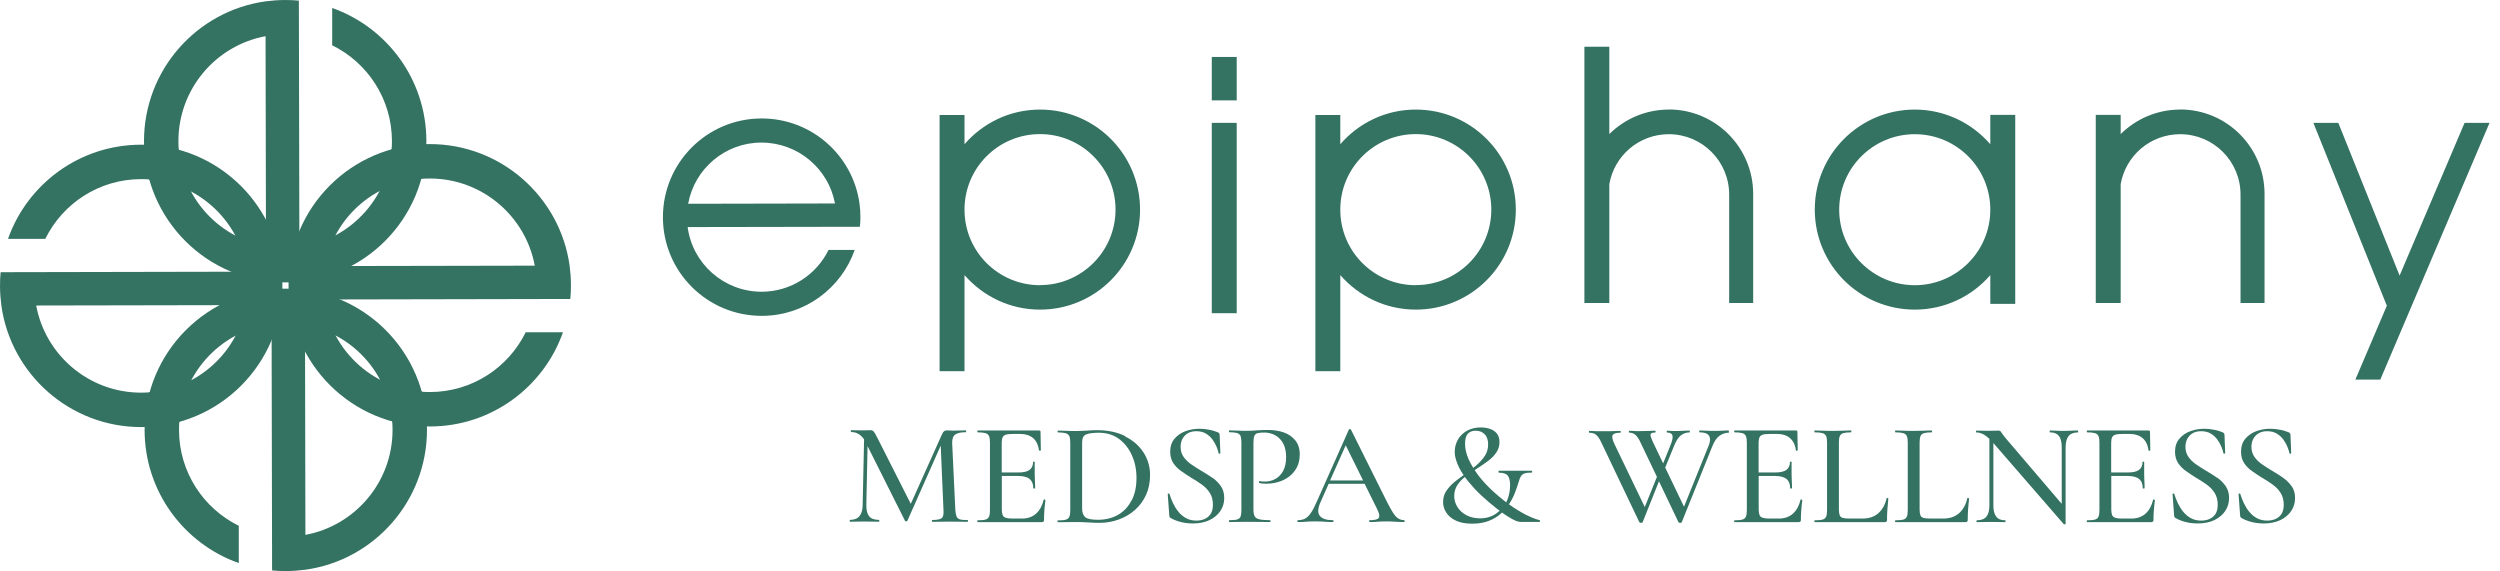
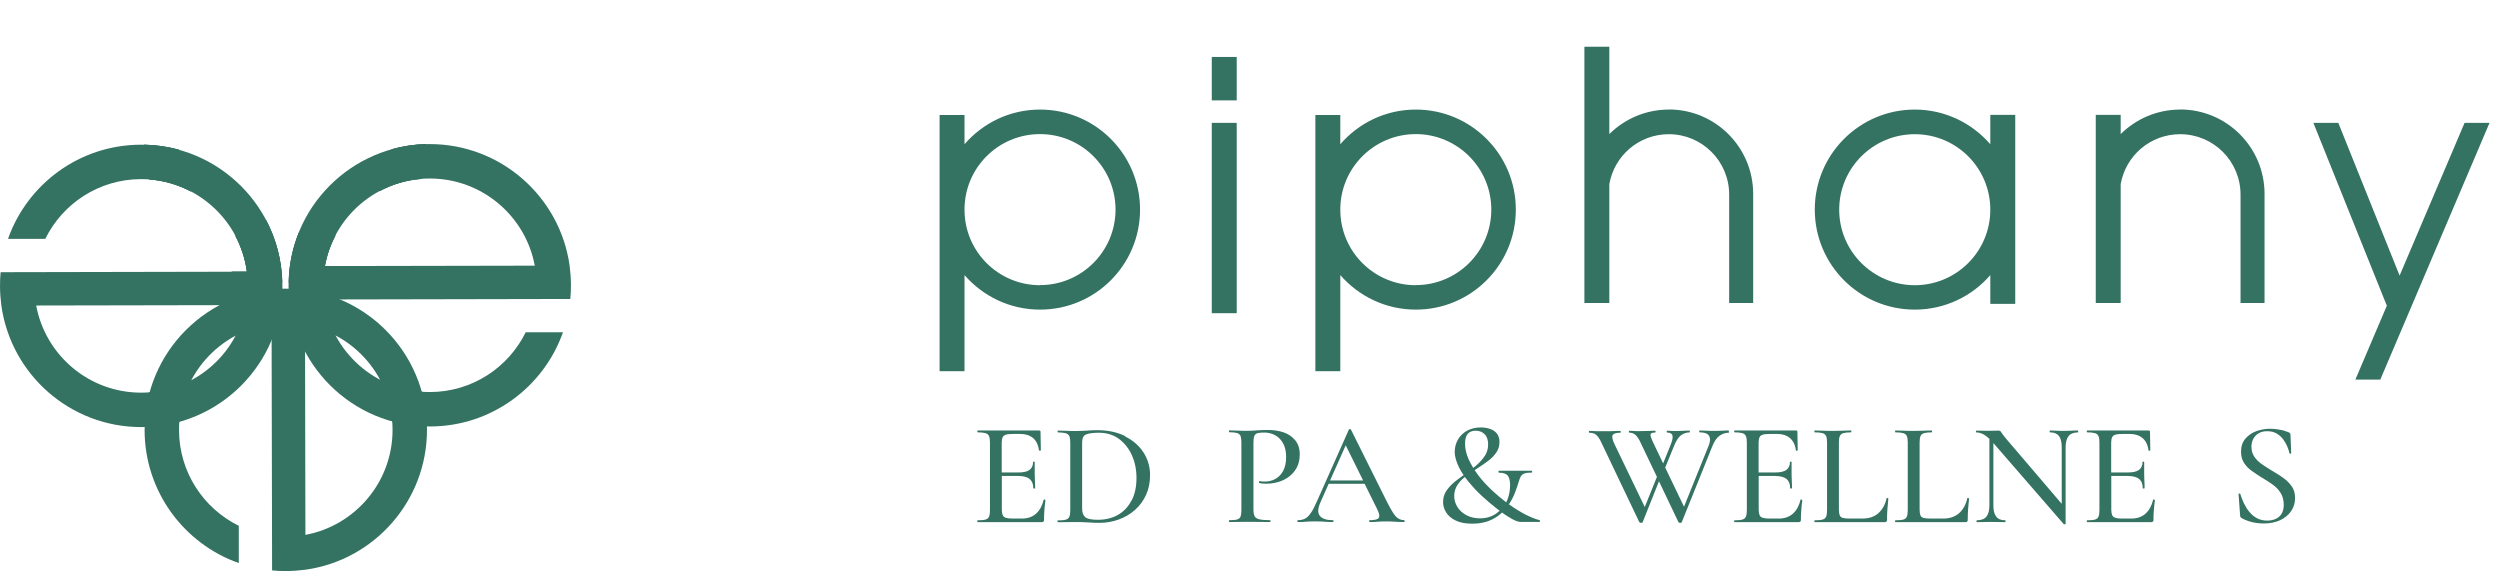
<svg xmlns="http://www.w3.org/2000/svg" width="197" height="45" viewBox="0 0 197 45" fill="none">
  <g clip-path="url(#clip0_523_1326)">
    <path d="M18.817 44.379V41.432C16.031 40.063 14.115 37.205 14.107 33.896C14.099 29.629 17.271 26.087 21.401 25.539L21.441 44.95C21.803 44.982 22.174 45.007 22.544 44.998C23.059 44.998 23.567 44.958 24.066 44.894C29.492 44.137 33.654 39.475 33.647 33.848C33.63 27.705 28.639 22.73 22.496 22.746C16.353 22.762 11.377 27.753 11.394 33.896C11.402 38.735 14.501 42.849 18.817 44.37V44.379ZM30.933 33.864C30.941 37.986 27.979 41.424 24.066 42.148L24.034 25.604C27.954 26.312 30.925 29.734 30.933 33.864Z" fill="#347262" />
    <path d="M0.621 18.825H3.568C4.937 16.039 7.795 14.123 11.104 14.115C15.371 14.107 18.913 17.279 19.461 21.409L0.05 21.449C0.018 21.812 -0.006 22.182 0.002 22.552C0.002 23.068 0.042 23.575 0.106 24.074C0.863 29.5 5.525 33.663 11.152 33.655C17.295 33.639 22.27 28.647 22.254 22.504C22.238 16.361 17.247 11.386 11.104 11.402C6.265 11.41 2.151 14.509 0.63 18.825H0.621ZM11.136 30.941C7.014 30.95 3.576 27.987 2.852 24.074L19.396 24.042C18.688 27.963 15.266 30.933 11.136 30.941Z" fill="#347262" />
-     <path d="M26.176 0.621V3.568C28.961 4.937 30.877 7.795 30.885 11.104C30.893 15.371 27.721 18.913 23.591 19.461L23.551 0.05C23.189 0.018 22.818 -0.006 22.448 0.002C21.933 0.002 21.425 0.042 20.926 0.106C15.5 0.863 11.338 5.525 11.346 11.152C11.362 17.295 16.353 22.27 22.496 22.254C28.639 22.238 33.615 17.247 33.599 11.104C33.59 6.265 30.491 2.151 26.176 0.63V0.621ZM14.059 11.136C14.051 7.014 17.014 3.576 20.926 2.852L20.959 19.396C17.038 18.688 14.067 15.266 14.059 11.136Z" fill="#347262" />
    <path d="M44.37 26.183H41.424C40.055 28.969 37.197 30.885 33.888 30.893C29.621 30.901 26.078 27.729 25.531 23.599L44.942 23.559C44.974 23.196 44.998 22.826 44.99 22.456C44.99 21.94 44.95 21.433 44.886 20.934C44.129 15.508 39.467 11.345 33.84 11.353C27.697 11.37 22.721 16.361 22.737 22.504C22.753 28.647 27.745 33.622 33.888 33.606C38.727 33.598 42.841 30.499 44.362 26.183H44.37ZM33.856 14.067C37.978 14.059 41.416 17.021 42.14 20.934L25.595 20.966C26.304 17.045 29.726 14.075 33.856 14.067Z" fill="#347262" />
    <path d="M33.228 30.861C32.045 30.772 30.926 30.434 29.928 29.903C30.467 30.901 30.805 32.012 30.894 33.204C31.771 33.445 32.689 33.582 33.639 33.598C33.615 32.656 33.478 31.73 33.228 30.861ZM25.54 23.591H26.764C25.524 23.076 24.171 22.778 22.754 22.754C22.794 24.525 23.253 26.191 24.034 27.657V25.596C24.896 25.749 25.717 26.038 26.466 26.441C25.999 25.572 25.677 24.605 25.54 23.583V23.591ZM11.797 30.901C11.555 31.779 11.418 32.697 11.402 33.647C12.344 33.623 13.27 33.486 14.14 33.236C14.228 32.053 14.566 30.933 15.098 29.935C14.099 30.474 12.988 30.813 11.797 30.901ZM17.336 24.034H19.397C19.244 24.895 18.954 25.716 18.552 26.465C19.421 25.998 20.387 25.676 21.41 25.539V26.755C21.925 25.515 22.215 24.163 22.247 22.746C20.476 22.786 18.809 23.245 17.344 24.026L17.336 24.034Z" fill="#347262" />
    <path d="M22.239 22.246C22.198 20.475 21.739 18.809 20.959 17.335V19.396C20.097 19.243 19.276 18.953 18.527 18.551C18.994 19.421 19.316 20.387 19.453 21.409H18.237C19.477 21.924 20.83 22.214 22.247 22.246H22.239ZM11.346 11.402C11.37 12.344 11.515 13.27 11.756 14.139C12.94 14.228 14.059 14.566 15.057 15.097C14.518 14.099 14.18 12.988 14.091 11.796C13.213 11.555 12.296 11.418 11.346 11.402ZM11.789 30.901C11.547 31.779 11.41 32.697 11.394 33.647C12.336 33.622 13.262 33.486 14.131 33.236C14.22 32.053 14.558 30.933 15.089 29.935C14.091 30.474 12.98 30.813 11.789 30.901ZM17.328 24.034H19.389C19.236 24.895 18.946 25.716 18.543 26.465C19.413 25.998 20.379 25.676 21.401 25.539V26.755C21.917 25.515 22.206 24.163 22.239 22.746C20.468 22.786 18.801 23.245 17.336 24.026L17.328 24.034Z" fill="#347262" />
    <path d="M25.604 20.974C25.757 20.113 26.047 19.292 26.449 18.535C25.58 19.002 24.614 19.324 23.591 19.461V18.237C23.076 19.477 22.778 20.829 22.754 22.246C24.525 22.206 26.192 21.747 27.665 20.966H25.604V20.974ZM30.861 11.764C30.773 12.947 30.435 14.067 29.903 15.065C30.893 14.534 32.013 14.187 33.196 14.099C33.438 13.221 33.574 12.303 33.59 11.354C32.649 11.378 31.731 11.514 30.853 11.764H30.861ZM22.239 22.246C22.198 20.475 21.739 18.809 20.959 17.335V19.396C20.097 19.243 19.276 18.954 18.527 18.551C18.994 19.421 19.316 20.387 19.453 21.409H18.237C19.477 21.924 20.83 22.214 22.247 22.246H22.239ZM11.346 11.402C11.37 12.344 11.515 13.27 11.756 14.139C12.94 14.228 14.059 14.566 15.057 15.097C14.518 14.099 14.18 12.988 14.091 11.796C13.213 11.555 12.296 11.418 11.346 11.402Z" fill="#347262" />
    <path d="M25.604 20.974C25.757 20.113 26.047 19.292 26.449 18.535C25.58 19.002 24.614 19.324 23.591 19.461V18.237C23.076 19.477 22.778 20.829 22.754 22.246C24.525 22.206 26.192 21.747 27.665 20.966H25.604V20.974ZM30.861 11.764C30.773 12.947 30.434 14.067 29.903 15.065C30.893 14.534 32.013 14.187 33.196 14.099C33.438 13.221 33.574 12.303 33.59 11.354C32.648 11.378 31.731 11.514 30.853 11.764H30.861ZM33.236 30.861C32.053 30.772 30.934 30.434 29.935 29.903C30.475 30.901 30.813 32.012 30.901 33.204C31.779 33.445 32.697 33.582 33.647 33.598C33.623 32.656 33.486 31.73 33.236 30.861ZM25.548 23.591H26.771C25.532 23.076 24.179 22.778 22.762 22.754C22.802 24.525 23.261 26.191 24.042 27.657V25.596C24.904 25.749 25.725 26.038 26.474 26.441C26.006 25.572 25.684 24.605 25.548 23.583V23.591Z" fill="#347262" />
-     <path d="M76.262 40.983C75.988 40.983 75.779 40.967 75.65 40.927C75.513 40.887 75.425 40.814 75.376 40.693C75.328 40.573 75.296 40.412 75.28 40.186L75.03 34.889C75.03 34.575 75.103 34.357 75.28 34.236C75.457 34.116 75.731 34.059 76.109 34.059C76.125 34.059 76.133 34.035 76.133 33.987C76.133 33.939 76.133 33.914 76.109 33.914C75.948 33.914 75.795 33.914 75.65 33.922C75.497 33.922 75.312 33.931 75.095 33.931C74.982 33.931 74.885 33.931 74.805 33.922C74.724 33.922 74.652 33.914 74.595 33.914C74.515 33.914 74.451 33.939 74.386 33.987C74.33 34.035 74.281 34.108 74.241 34.196L71.77 39.703L69.137 34.502C69.008 34.253 68.919 34.084 68.855 34.011C68.791 33.939 68.702 33.898 68.597 33.898C68.533 33.898 68.445 33.898 68.316 33.906C68.195 33.906 68.058 33.914 67.905 33.914C67.792 33.914 67.664 33.914 67.511 33.906C67.358 33.906 67.205 33.898 67.068 33.898C67.052 33.898 67.044 33.922 67.044 33.971C67.044 34.019 67.044 34.043 67.068 34.043C67.486 34.043 67.825 34.236 68.09 34.623L67.978 39.792C67.978 40.194 67.881 40.484 67.72 40.677C67.559 40.87 67.309 40.967 66.979 40.967C66.963 40.967 66.955 40.991 66.955 41.04C66.955 41.088 66.955 41.112 66.979 41.112C67.148 41.112 67.325 41.112 67.511 41.104C67.704 41.104 67.905 41.096 68.114 41.096C68.34 41.096 68.549 41.096 68.726 41.104C68.912 41.104 69.089 41.112 69.258 41.112C69.282 41.112 69.29 41.088 69.29 41.04C69.29 40.991 69.282 40.967 69.258 40.967C68.895 40.967 68.638 40.87 68.485 40.677C68.332 40.484 68.259 40.186 68.267 39.792L68.364 35.154L71.311 41.032C71.311 41.032 71.359 41.08 71.415 41.08C71.472 41.08 71.496 41.064 71.504 41.032L74.129 35.114L74.346 40.178C74.37 40.508 74.33 40.726 74.217 40.822C74.104 40.919 73.855 40.975 73.468 40.975C73.444 40.975 73.436 40.999 73.436 41.048C73.436 41.096 73.444 41.12 73.468 41.12C73.653 41.12 73.855 41.12 74.08 41.112C74.306 41.112 74.555 41.104 74.813 41.104C75.087 41.104 75.352 41.104 75.594 41.112C75.835 41.112 76.061 41.12 76.254 41.12C76.27 41.12 76.278 41.096 76.278 41.048C76.278 40.999 76.278 40.975 76.254 40.975L76.262 40.983Z" fill="#347262" />
    <path d="M82.316 39.349C82.268 39.349 82.244 39.349 82.244 39.373C82.131 39.848 81.93 40.218 81.64 40.476C81.35 40.734 80.98 40.862 80.529 40.862H79.748C79.539 40.862 79.37 40.838 79.249 40.798C79.128 40.758 79.048 40.685 79.007 40.581C78.967 40.476 78.943 40.331 78.943 40.146V37.505H80.207C80.634 37.505 80.94 37.586 81.133 37.739C81.326 37.9 81.423 38.141 81.423 38.471C81.423 38.487 81.447 38.495 81.495 38.495C81.543 38.495 81.568 38.495 81.568 38.471C81.568 38.27 81.568 38.085 81.552 37.908C81.543 37.731 81.535 37.553 81.535 37.376C81.535 37.231 81.535 37.095 81.535 36.958C81.535 36.829 81.535 36.644 81.535 36.402C81.535 36.386 81.511 36.378 81.471 36.378C81.431 36.378 81.407 36.378 81.407 36.402C81.407 36.684 81.31 36.893 81.125 37.03C80.932 37.167 80.642 37.231 80.239 37.231H78.935V34.897C78.935 34.712 78.959 34.567 79.007 34.462C79.056 34.357 79.144 34.285 79.265 34.253C79.394 34.212 79.571 34.196 79.812 34.196H80.416C80.827 34.196 81.157 34.309 81.415 34.526C81.664 34.744 81.817 35.066 81.874 35.484C81.874 35.509 81.906 35.517 81.954 35.517C81.994 35.517 82.018 35.501 82.018 35.476L81.994 34.027C81.994 33.955 81.954 33.922 81.874 33.922H77.043C77.043 33.922 77.011 33.947 77.011 33.995C77.011 34.043 77.019 34.068 77.043 34.068C77.309 34.068 77.518 34.092 77.655 34.132C77.792 34.172 77.888 34.253 77.937 34.365C77.985 34.478 78.009 34.647 78.009 34.864V40.202C78.009 40.428 77.985 40.597 77.937 40.709C77.888 40.822 77.8 40.903 77.655 40.943C77.518 40.983 77.317 40.999 77.043 40.999C77.019 40.999 77.011 41.023 77.011 41.072C77.011 41.12 77.019 41.144 77.043 41.144H82.091C82.212 41.144 82.268 41.088 82.268 40.975C82.268 40.726 82.276 40.46 82.3 40.17C82.324 39.88 82.349 39.631 82.381 39.421C82.381 39.397 82.357 39.381 82.308 39.373L82.316 39.349Z" fill="#347262" />
    <path d="M88.645 34.357C88.025 34.051 87.3 33.898 86.463 33.898C86.246 33.898 85.972 33.906 85.666 33.931C85.352 33.947 85.062 33.963 84.796 33.963C84.531 33.963 84.273 33.963 84.031 33.947C83.79 33.939 83.573 33.931 83.371 33.931C83.347 33.931 83.339 33.955 83.339 34.003C83.339 34.051 83.347 34.075 83.371 34.075C83.637 34.075 83.846 34.1 83.983 34.14C84.12 34.18 84.217 34.261 84.265 34.373C84.313 34.486 84.337 34.655 84.337 34.873V40.21C84.337 40.436 84.313 40.605 84.265 40.718C84.217 40.83 84.12 40.911 83.983 40.951C83.838 40.991 83.629 41.007 83.355 41.007C83.339 41.007 83.331 41.032 83.331 41.08C83.331 41.128 83.331 41.152 83.355 41.152C83.556 41.152 83.774 41.152 84.023 41.144C84.273 41.144 84.531 41.136 84.796 41.136C85.086 41.136 85.408 41.144 85.754 41.168C86.101 41.193 86.39 41.201 86.632 41.201C87.171 41.201 87.679 41.112 88.162 40.935C88.645 40.758 89.071 40.508 89.442 40.178C89.812 39.848 90.102 39.453 90.311 38.995C90.521 38.528 90.625 38.012 90.625 37.433C90.625 36.773 90.448 36.177 90.102 35.645C89.756 35.114 89.273 34.695 88.653 34.389L88.645 34.357ZM89.152 39.453C88.894 39.953 88.532 40.323 88.081 40.581C87.63 40.83 87.107 40.959 86.511 40.959C85.996 40.959 85.666 40.887 85.505 40.742C85.344 40.597 85.271 40.371 85.271 40.065V34.881C85.271 34.542 85.368 34.325 85.577 34.236C85.779 34.148 86.117 34.1 86.592 34.1C87.204 34.1 87.719 34.261 88.162 34.575C88.596 34.897 88.943 35.323 89.184 35.855C89.426 36.386 89.555 36.99 89.555 37.658C89.555 38.367 89.426 38.962 89.16 39.462L89.152 39.453Z" fill="#347262" />
-     <path d="M95.528 37.65C95.255 37.457 94.973 37.28 94.683 37.111C94.401 36.942 94.127 36.773 93.878 36.596C93.628 36.426 93.419 36.225 93.266 36C93.105 35.774 93.033 35.509 93.033 35.203C93.033 34.969 93.081 34.768 93.177 34.583C93.274 34.406 93.411 34.253 93.588 34.148C93.773 34.035 93.999 33.979 94.272 33.979C94.57 33.979 94.828 34.043 95.037 34.172C95.247 34.301 95.416 34.454 95.552 34.647C95.689 34.832 95.794 35.026 95.875 35.227C95.955 35.42 96.003 35.589 96.028 35.718C96.044 35.75 96.068 35.758 96.108 35.75C96.148 35.75 96.164 35.726 96.164 35.702L96.108 34.261C96.108 34.261 96.1 34.188 96.076 34.148C96.052 34.108 96.003 34.084 95.931 34.051C95.722 33.971 95.496 33.898 95.247 33.858C94.997 33.81 94.747 33.786 94.498 33.786C94.127 33.786 93.765 33.85 93.411 33.979C93.057 34.108 92.775 34.309 92.549 34.575C92.324 34.84 92.211 35.187 92.211 35.597C92.211 35.943 92.292 36.233 92.445 36.475C92.606 36.716 92.807 36.934 93.065 37.111C93.322 37.296 93.588 37.473 93.862 37.642C94.152 37.811 94.433 37.988 94.691 38.173C94.949 38.359 95.166 38.576 95.327 38.834C95.496 39.083 95.577 39.397 95.577 39.768C95.577 40.09 95.512 40.339 95.383 40.524C95.255 40.702 95.094 40.83 94.892 40.911C94.691 40.991 94.482 41.023 94.272 41.023C93.966 41.023 93.693 40.959 93.459 40.83C93.226 40.702 93.025 40.532 92.864 40.331C92.694 40.13 92.558 39.904 92.437 39.655C92.316 39.405 92.228 39.164 92.155 38.93C92.155 38.898 92.123 38.89 92.075 38.89C92.034 38.89 92.01 38.914 92.018 38.954L92.139 40.605C92.139 40.669 92.147 40.709 92.171 40.742C92.187 40.774 92.219 40.798 92.252 40.822C92.413 40.911 92.582 40.991 92.775 41.056C92.968 41.12 93.161 41.168 93.371 41.201C93.58 41.233 93.789 41.249 93.991 41.249C94.506 41.249 94.941 41.16 95.311 40.983C95.681 40.806 95.963 40.565 96.164 40.267C96.366 39.969 96.47 39.631 96.47 39.252C96.47 38.874 96.382 38.568 96.205 38.31C96.028 38.053 95.802 37.827 95.528 37.634V37.65Z" fill="#347262" />
    <path d="M102.049 34.687C101.831 34.414 101.534 34.204 101.163 34.075C100.793 33.947 100.382 33.882 99.923 33.882C99.626 33.882 99.328 33.89 99.03 33.914C98.732 33.939 98.482 33.947 98.281 33.947C98.023 33.947 97.766 33.947 97.524 33.931C97.283 33.923 97.057 33.914 96.864 33.914C96.848 33.914 96.84 33.939 96.84 33.987C96.84 34.035 96.84 34.059 96.864 34.059C97.138 34.059 97.347 34.084 97.484 34.124C97.621 34.164 97.709 34.245 97.758 34.357C97.798 34.47 97.822 34.639 97.822 34.856V40.194C97.822 40.42 97.798 40.589 97.758 40.702C97.717 40.814 97.621 40.895 97.484 40.935C97.347 40.975 97.138 40.991 96.864 40.991C96.848 40.991 96.84 41.016 96.84 41.064C96.84 41.112 96.84 41.136 96.864 41.136C97.065 41.136 97.283 41.136 97.532 41.128C97.782 41.128 98.039 41.12 98.297 41.12C98.643 41.12 98.965 41.12 99.263 41.128C99.561 41.128 99.835 41.136 100.084 41.136C100.109 41.136 100.117 41.112 100.117 41.064C100.117 41.016 100.109 40.991 100.084 40.991C99.706 40.991 99.424 40.967 99.231 40.919C99.038 40.871 98.917 40.79 98.861 40.669C98.804 40.548 98.772 40.38 98.772 40.146V34.881C98.772 34.639 98.796 34.462 98.844 34.349C98.893 34.237 98.973 34.164 99.102 34.132C99.223 34.1 99.4 34.084 99.617 34.084C99.956 34.084 100.253 34.164 100.519 34.317C100.777 34.47 100.986 34.687 101.131 34.977C101.276 35.259 101.348 35.613 101.348 36.024C101.348 36.434 101.268 36.813 101.115 37.103C100.954 37.392 100.753 37.602 100.503 37.739C100.253 37.876 99.972 37.948 99.674 37.948C99.617 37.948 99.553 37.948 99.481 37.94C99.408 37.94 99.336 37.924 99.263 37.908C99.239 37.908 99.223 37.924 99.207 37.972C99.199 38.02 99.207 38.053 99.239 38.061C99.328 38.085 99.416 38.101 99.521 38.109C99.617 38.109 99.714 38.117 99.811 38.117C100.109 38.117 100.414 38.069 100.728 37.98C101.042 37.892 101.324 37.747 101.582 37.554C101.839 37.36 102.041 37.119 102.194 36.829C102.347 36.539 102.419 36.193 102.419 35.79C102.419 35.348 102.298 34.985 102.073 34.703L102.049 34.687Z" fill="#347262" />
    <path d="M110.624 40.983C110.471 40.983 110.334 40.943 110.197 40.862C110.06 40.782 109.923 40.637 109.786 40.428C109.65 40.218 109.48 39.92 109.295 39.55L106.453 33.85C106.453 33.85 106.421 33.81 106.373 33.81C106.325 33.81 106.3 33.826 106.292 33.85L103.772 39.51C103.595 39.913 103.442 40.218 103.289 40.428C103.144 40.645 102.991 40.79 102.83 40.87C102.669 40.951 102.484 40.991 102.275 40.991C102.243 40.991 102.227 41.015 102.227 41.064C102.227 41.112 102.243 41.136 102.275 41.136C102.524 41.136 102.742 41.136 102.919 41.112C103.096 41.088 103.33 41.088 103.627 41.088C103.925 41.088 104.175 41.088 104.376 41.112C104.577 41.128 104.787 41.136 105.028 41.136C105.069 41.136 105.085 41.112 105.085 41.064C105.085 41.015 105.069 40.991 105.028 40.991C104.529 40.991 104.191 40.879 104.006 40.653C103.821 40.428 103.837 40.081 104.038 39.615L104.698 38.125H107.532L108.514 40.106C108.691 40.46 108.732 40.693 108.643 40.814C108.555 40.935 108.321 40.991 107.935 40.991C107.902 40.991 107.886 41.015 107.886 41.064C107.886 41.112 107.902 41.136 107.935 41.136C108.16 41.136 108.369 41.136 108.555 41.112C108.74 41.096 108.957 41.088 109.215 41.088C109.44 41.088 109.682 41.088 109.923 41.112C110.165 41.128 110.398 41.136 110.632 41.136C110.672 41.136 110.688 41.112 110.688 41.064C110.688 41.015 110.672 40.991 110.632 40.991L110.624 40.983ZM104.811 37.859L106.043 35.09L107.411 37.859H104.811Z" fill="#347262" />
-     <path d="M121.307 40.983C121.033 40.919 120.679 40.782 120.244 40.565C119.834 40.355 119.383 40.082 118.9 39.735C118.916 39.711 118.932 39.695 118.948 39.671C119.133 39.381 119.278 39.091 119.391 38.793C119.503 38.495 119.6 38.222 119.673 37.972C119.721 37.803 119.769 37.666 119.834 37.553C119.898 37.441 119.987 37.36 120.115 37.312C120.244 37.264 120.437 37.24 120.703 37.24C120.727 37.24 120.735 37.215 120.735 37.167C120.735 37.119 120.727 37.095 120.703 37.095H118.119C118.119 37.095 118.07 37.127 118.078 37.175C118.078 37.224 118.095 37.248 118.119 37.248C118.473 37.248 118.706 37.336 118.827 37.497C118.94 37.666 118.996 37.908 118.996 38.214C118.996 38.576 118.94 38.914 118.835 39.236C118.795 39.357 118.747 39.47 118.69 39.582C118.304 39.285 117.925 38.971 117.563 38.632C117.161 38.254 116.798 37.859 116.484 37.449C116.38 37.312 116.291 37.183 116.203 37.046C116.259 37.006 116.323 36.966 116.38 36.926C116.678 36.74 116.967 36.539 117.241 36.338C117.515 36.137 117.732 35.911 117.901 35.67C118.07 35.428 118.159 35.146 118.159 34.824C118.159 34.55 118.087 34.325 117.95 34.156C117.813 33.987 117.628 33.866 117.402 33.794C117.177 33.721 116.943 33.681 116.694 33.681C116.275 33.681 115.913 33.77 115.607 33.939C115.301 34.108 115.059 34.341 114.89 34.631C114.721 34.921 114.633 35.243 114.633 35.605C114.633 35.815 114.665 36.016 114.729 36.225C114.794 36.426 114.874 36.636 114.979 36.853C115.084 37.046 115.196 37.24 115.333 37.441C115.092 37.61 114.85 37.787 114.633 37.964C114.367 38.181 114.142 38.423 113.972 38.681C113.795 38.938 113.715 39.236 113.715 39.574C113.715 39.848 113.795 40.122 113.956 40.379C114.117 40.637 114.367 40.854 114.705 41.016C115.043 41.184 115.478 41.265 116.009 41.265C116.509 41.265 116.943 41.193 117.314 41.048C117.684 40.903 118.006 40.709 118.272 40.468C118.304 40.444 118.328 40.412 118.36 40.388C118.537 40.516 118.69 40.621 118.835 40.709C119.085 40.87 119.294 40.975 119.447 41.04C119.608 41.104 119.729 41.128 119.826 41.128H121.315C121.315 41.128 121.355 41.104 121.355 41.064C121.355 41.023 121.347 40.999 121.315 40.991L121.307 40.983ZM115.655 34.188C115.8 34.027 116.009 33.939 116.283 33.939C116.573 33.939 116.814 34.035 116.992 34.22C117.177 34.406 117.265 34.679 117.265 35.017C117.265 35.356 117.177 35.654 117.008 35.919C116.831 36.185 116.613 36.426 116.348 36.66C116.267 36.732 116.178 36.797 116.09 36.869C115.953 36.644 115.832 36.418 115.728 36.193C115.542 35.774 115.446 35.364 115.446 34.953C115.446 34.607 115.518 34.349 115.655 34.188ZM117.612 40.637C117.322 40.774 117 40.846 116.645 40.846C116.235 40.846 115.873 40.766 115.567 40.605C115.261 40.444 115.019 40.227 114.85 39.961C114.681 39.695 114.592 39.397 114.592 39.083C114.592 38.769 114.681 38.463 114.85 38.206C115.003 37.98 115.196 37.771 115.43 37.586C115.518 37.706 115.615 37.835 115.72 37.964C116.034 38.343 116.372 38.713 116.75 39.059C117.128 39.405 117.499 39.727 117.869 40.017C117.974 40.106 118.078 40.178 118.175 40.251C118.006 40.404 117.821 40.532 117.612 40.637Z" fill="#347262" />
+     <path d="M121.307 40.983C121.033 40.919 120.679 40.782 120.244 40.565C119.834 40.355 119.383 40.082 118.9 39.735C118.916 39.711 118.932 39.695 118.948 39.671C119.133 39.381 119.278 39.091 119.391 38.793C119.503 38.495 119.6 38.222 119.673 37.972C119.721 37.803 119.769 37.666 119.834 37.553C119.898 37.441 119.987 37.36 120.115 37.312C120.244 37.264 120.437 37.24 120.703 37.24C120.727 37.24 120.735 37.215 120.735 37.167C120.735 37.119 120.727 37.095 120.703 37.095H118.119C118.119 37.095 118.07 37.127 118.078 37.175C118.078 37.224 118.095 37.248 118.119 37.248C118.473 37.248 118.706 37.336 118.827 37.497C118.94 37.666 118.996 37.908 118.996 38.214C118.996 38.576 118.94 38.914 118.835 39.236C118.795 39.357 118.747 39.47 118.69 39.582C118.304 39.285 117.925 38.971 117.563 38.632C117.161 38.254 116.798 37.859 116.484 37.449C116.38 37.312 116.291 37.183 116.203 37.046C116.678 36.74 116.967 36.539 117.241 36.338C117.515 36.137 117.732 35.911 117.901 35.67C118.07 35.428 118.159 35.146 118.159 34.824C118.159 34.55 118.087 34.325 117.95 34.156C117.813 33.987 117.628 33.866 117.402 33.794C117.177 33.721 116.943 33.681 116.694 33.681C116.275 33.681 115.913 33.77 115.607 33.939C115.301 34.108 115.059 34.341 114.89 34.631C114.721 34.921 114.633 35.243 114.633 35.605C114.633 35.815 114.665 36.016 114.729 36.225C114.794 36.426 114.874 36.636 114.979 36.853C115.084 37.046 115.196 37.24 115.333 37.441C115.092 37.61 114.85 37.787 114.633 37.964C114.367 38.181 114.142 38.423 113.972 38.681C113.795 38.938 113.715 39.236 113.715 39.574C113.715 39.848 113.795 40.122 113.956 40.379C114.117 40.637 114.367 40.854 114.705 41.016C115.043 41.184 115.478 41.265 116.009 41.265C116.509 41.265 116.943 41.193 117.314 41.048C117.684 40.903 118.006 40.709 118.272 40.468C118.304 40.444 118.328 40.412 118.36 40.388C118.537 40.516 118.69 40.621 118.835 40.709C119.085 40.87 119.294 40.975 119.447 41.04C119.608 41.104 119.729 41.128 119.826 41.128H121.315C121.315 41.128 121.355 41.104 121.355 41.064C121.355 41.023 121.347 40.999 121.315 40.991L121.307 40.983ZM115.655 34.188C115.8 34.027 116.009 33.939 116.283 33.939C116.573 33.939 116.814 34.035 116.992 34.22C117.177 34.406 117.265 34.679 117.265 35.017C117.265 35.356 117.177 35.654 117.008 35.919C116.831 36.185 116.613 36.426 116.348 36.66C116.267 36.732 116.178 36.797 116.09 36.869C115.953 36.644 115.832 36.418 115.728 36.193C115.542 35.774 115.446 35.364 115.446 34.953C115.446 34.607 115.518 34.349 115.655 34.188ZM117.612 40.637C117.322 40.774 117 40.846 116.645 40.846C116.235 40.846 115.873 40.766 115.567 40.605C115.261 40.444 115.019 40.227 114.85 39.961C114.681 39.695 114.592 39.397 114.592 39.083C114.592 38.769 114.681 38.463 114.85 38.206C115.003 37.98 115.196 37.771 115.43 37.586C115.518 37.706 115.615 37.835 115.72 37.964C116.034 38.343 116.372 38.713 116.75 39.059C117.128 39.405 117.499 39.727 117.869 40.017C117.974 40.106 118.078 40.178 118.175 40.251C118.006 40.404 117.821 40.532 117.612 40.637Z" fill="#347262" />
    <path d="M136.226 33.922C136.025 33.922 135.864 33.922 135.719 33.939C135.582 33.947 135.397 33.955 135.171 33.955C134.897 33.955 134.664 33.955 134.487 33.939C134.302 33.931 134.117 33.922 133.931 33.922C133.907 33.922 133.899 33.947 133.899 33.995C133.899 34.043 133.907 34.068 133.931 34.068C134.31 34.068 134.559 34.156 134.672 34.341C134.785 34.518 134.777 34.784 134.64 35.122L132.7 39.929L131.218 36.845L131.919 35.13C132.08 34.736 132.257 34.462 132.45 34.309C132.651 34.156 132.877 34.075 133.134 34.075C133.15 34.075 133.158 34.051 133.158 34.003C133.158 33.955 133.158 33.931 133.134 33.931C132.941 33.931 132.78 33.931 132.651 33.947C132.514 33.955 132.345 33.963 132.144 33.963C131.967 33.963 131.846 33.963 131.766 33.963C131.685 33.963 131.621 33.955 131.572 33.947C131.524 33.947 131.452 33.939 131.363 33.939C131.347 33.939 131.339 33.963 131.339 34.011C131.339 34.059 131.339 34.084 131.363 34.084C131.605 34.084 131.75 34.164 131.79 34.317C131.83 34.478 131.782 34.728 131.637 35.074L131.057 36.515L130.3 34.937C130.123 34.567 130.043 34.333 130.059 34.236C130.067 34.14 130.196 34.084 130.429 34.084C130.453 34.084 130.461 34.059 130.461 34.011C130.461 33.963 130.453 33.939 130.429 33.939C130.3 33.939 130.155 33.939 129.994 33.955C129.833 33.963 129.592 33.971 129.278 33.971C129.141 33.971 129.028 33.971 128.932 33.971C128.835 33.971 128.747 33.963 128.666 33.955C128.586 33.955 128.489 33.947 128.384 33.947C128.36 33.947 128.352 33.971 128.352 34.019C128.352 34.068 128.36 34.092 128.384 34.092C128.586 34.092 128.763 34.156 128.9 34.293C129.036 34.43 129.173 34.631 129.294 34.913L130.566 37.578L129.608 39.953L127.201 34.953C127.04 34.607 127.008 34.382 127.088 34.269C127.169 34.156 127.37 34.1 127.684 34.1C127.708 34.1 127.716 34.075 127.716 34.027C127.716 33.979 127.708 33.955 127.684 33.955C127.571 33.955 127.45 33.955 127.313 33.963C127.177 33.963 127.024 33.979 126.838 33.979C126.653 33.979 126.436 33.979 126.178 33.979C126.025 33.979 125.905 33.979 125.8 33.979C125.695 33.979 125.599 33.971 125.518 33.963C125.43 33.963 125.333 33.955 125.236 33.955C125.212 33.955 125.204 33.979 125.204 34.027C125.204 34.075 125.212 34.1 125.236 34.1C125.397 34.1 125.526 34.124 125.631 34.172C125.735 34.22 125.832 34.301 125.929 34.422C126.017 34.534 126.114 34.703 126.21 34.921L129.181 41.152C129.181 41.152 129.246 41.201 129.318 41.201C129.391 41.201 129.431 41.184 129.439 41.152L130.727 37.924L132.265 41.152C132.265 41.152 132.329 41.201 132.402 41.201C132.474 41.201 132.514 41.184 132.522 41.152L134.938 35.146C135.091 34.776 135.268 34.51 135.485 34.349C135.703 34.188 135.944 34.1 136.21 34.1C136.234 34.1 136.242 34.075 136.242 34.027C136.242 33.979 136.234 33.955 136.21 33.955L136.226 33.922Z" fill="#347262" />
    <path d="M141.958 39.349C141.91 39.349 141.885 39.349 141.885 39.373C141.773 39.848 141.571 40.218 141.282 40.476C140.992 40.734 140.621 40.862 140.171 40.862H139.39C139.18 40.862 139.011 40.838 138.891 40.798C138.77 40.758 138.689 40.685 138.649 40.581C138.609 40.476 138.585 40.331 138.585 40.146V37.505H139.849C140.275 37.505 140.581 37.586 140.774 37.739C140.968 37.9 141.064 38.141 141.064 38.471C141.064 38.487 141.088 38.495 141.137 38.495C141.185 38.495 141.209 38.495 141.209 38.471C141.209 38.27 141.209 38.085 141.193 37.908C141.185 37.731 141.177 37.553 141.177 37.376C141.177 37.231 141.177 37.095 141.177 36.958C141.177 36.829 141.177 36.644 141.177 36.402C141.177 36.386 141.153 36.378 141.113 36.378C141.072 36.378 141.048 36.378 141.048 36.402C141.048 36.684 140.952 36.893 140.766 37.03C140.573 37.167 140.283 37.231 139.881 37.231H138.577V34.897C138.577 34.712 138.601 34.567 138.649 34.462C138.697 34.357 138.786 34.285 138.907 34.253C139.035 34.212 139.213 34.196 139.454 34.196H140.058C140.469 34.196 140.799 34.309 141.056 34.526C141.306 34.744 141.467 35.066 141.515 35.484C141.515 35.509 141.547 35.517 141.596 35.517C141.636 35.517 141.66 35.501 141.66 35.476L141.636 34.027C141.636 33.955 141.596 33.922 141.515 33.922H136.685C136.685 33.922 136.652 33.947 136.652 33.995C136.652 34.043 136.66 34.068 136.685 34.068C136.95 34.068 137.16 34.092 137.296 34.132C137.433 34.172 137.53 34.253 137.578 34.365C137.627 34.478 137.651 34.647 137.651 34.864V40.202C137.651 40.428 137.627 40.597 137.578 40.709C137.53 40.822 137.441 40.903 137.296 40.943C137.16 40.983 136.958 40.999 136.685 40.999C136.66 40.999 136.652 41.023 136.652 41.072C136.652 41.12 136.66 41.144 136.685 41.144H141.733C141.853 41.144 141.91 41.088 141.91 40.975C141.91 40.726 141.918 40.46 141.942 40.17C141.966 39.88 141.99 39.631 142.022 39.421C142.022 39.397 141.998 39.381 141.95 39.373L141.958 39.349Z" fill="#347262" />
    <path d="M148.729 39.228C148.689 39.228 148.665 39.228 148.665 39.26C148.56 39.743 148.351 40.13 148.029 40.428C147.707 40.718 147.288 40.862 146.773 40.862H145.766C145.525 40.862 145.34 40.846 145.219 40.814C145.098 40.782 145.01 40.709 144.969 40.605C144.929 40.5 144.905 40.347 144.905 40.146V34.873C144.905 34.647 144.929 34.478 144.977 34.365C145.026 34.253 145.114 34.172 145.251 34.132C145.388 34.092 145.589 34.068 145.863 34.068C145.879 34.068 145.887 34.043 145.887 33.995C145.887 33.947 145.887 33.922 145.863 33.922C145.67 33.922 145.46 33.922 145.219 33.939C144.977 33.947 144.712 33.955 144.43 33.955C144.164 33.955 143.907 33.955 143.657 33.939C143.407 33.931 143.19 33.922 142.997 33.922C142.981 33.922 142.973 33.947 142.973 33.995C142.973 34.043 142.973 34.068 142.997 34.068C143.271 34.068 143.48 34.092 143.617 34.132C143.754 34.172 143.85 34.253 143.899 34.365C143.947 34.478 143.971 34.647 143.971 34.864V40.202C143.971 40.428 143.947 40.597 143.899 40.709C143.85 40.822 143.762 40.903 143.617 40.943C143.48 40.983 143.271 40.999 142.997 40.999C142.981 40.999 142.973 41.023 142.973 41.072C142.973 41.12 142.973 41.144 142.997 41.144H148.52C148.641 41.144 148.697 41.088 148.697 40.975C148.697 40.709 148.705 40.412 148.729 40.098C148.753 39.784 148.777 39.518 148.802 39.292C148.802 39.268 148.777 39.252 148.737 39.252L148.729 39.228Z" fill="#347262" />
    <path d="M155.089 39.228C155.049 39.228 155.025 39.228 155.025 39.26C154.92 39.743 154.711 40.13 154.389 40.428C154.067 40.718 153.648 40.862 153.133 40.862H152.127C151.885 40.862 151.7 40.846 151.579 40.814C151.458 40.782 151.37 40.709 151.33 40.605C151.289 40.5 151.265 40.347 151.265 40.146V34.873C151.265 34.647 151.289 34.478 151.338 34.365C151.386 34.253 151.475 34.172 151.611 34.132C151.748 34.092 151.95 34.068 152.223 34.068C152.239 34.068 152.247 34.043 152.247 33.995C152.247 33.947 152.247 33.922 152.223 33.922C152.03 33.922 151.821 33.922 151.579 33.939C151.338 33.947 151.072 33.955 150.79 33.955C150.525 33.955 150.267 33.955 150.017 33.939C149.768 33.931 149.55 33.922 149.357 33.922C149.341 33.922 149.333 33.947 149.333 33.995C149.333 34.043 149.333 34.068 149.357 34.068C149.631 34.068 149.84 34.092 149.977 34.132C150.114 34.172 150.211 34.253 150.259 34.365C150.307 34.478 150.331 34.647 150.331 34.864V40.202C150.331 40.428 150.307 40.597 150.259 40.709C150.211 40.822 150.122 40.903 149.977 40.943C149.84 40.983 149.631 40.999 149.357 40.999C149.341 40.999 149.333 41.023 149.333 41.072C149.333 41.12 149.333 41.144 149.357 41.144H154.88C155.001 41.144 155.057 41.088 155.057 40.975C155.057 40.709 155.065 40.412 155.089 40.098C155.114 39.784 155.138 39.518 155.162 39.292C155.162 39.268 155.138 39.252 155.097 39.252L155.089 39.228Z" fill="#347262" />
    <path d="M163.728 33.922C163.559 33.922 163.382 33.922 163.196 33.939C163.003 33.947 162.81 33.955 162.617 33.955C162.423 33.955 162.222 33.955 162.045 33.939C161.868 33.931 161.699 33.922 161.538 33.922C161.522 33.922 161.514 33.947 161.514 33.995C161.514 34.043 161.514 34.068 161.538 34.068C161.86 34.068 162.093 34.164 162.246 34.357C162.391 34.55 162.464 34.848 162.464 35.251V39.703L158.044 34.526C157.859 34.301 157.746 34.148 157.698 34.059C157.649 33.971 157.577 33.931 157.472 33.931C157.392 33.931 157.271 33.931 157.118 33.939C156.957 33.939 156.788 33.947 156.595 33.947C156.466 33.947 156.329 33.947 156.184 33.939C156.031 33.939 155.886 33.931 155.733 33.931C155.717 33.931 155.709 33.955 155.709 34.003C155.709 34.051 155.709 34.075 155.733 34.075C155.934 34.075 156.128 34.132 156.329 34.245C156.458 34.317 156.603 34.43 156.764 34.583V39.824C156.764 40.227 156.683 40.516 156.53 40.709C156.369 40.903 156.12 40.999 155.773 40.999C155.757 40.999 155.749 41.023 155.749 41.072C155.749 41.12 155.749 41.144 155.773 41.144C155.951 41.144 156.136 41.144 156.329 41.136C156.53 41.136 156.723 41.128 156.933 41.128C157.142 41.128 157.335 41.128 157.504 41.136C157.673 41.136 157.842 41.144 158.012 41.144C158.028 41.144 158.036 41.12 158.036 41.072C158.036 41.023 158.036 40.999 158.012 40.999C157.69 40.999 157.448 40.903 157.303 40.709C157.15 40.516 157.078 40.218 157.078 39.824V34.913L162.633 41.313C162.633 41.313 162.673 41.321 162.713 41.313C162.746 41.313 162.77 41.297 162.77 41.281V35.259C162.77 34.856 162.85 34.559 163.003 34.365C163.156 34.172 163.406 34.075 163.736 34.075C163.752 34.075 163.76 34.051 163.76 34.003C163.76 33.955 163.76 33.931 163.736 33.931L163.728 33.922Z" fill="#347262" />
    <path d="M169.742 39.349C169.694 39.349 169.67 39.349 169.67 39.373C169.557 39.848 169.356 40.218 169.066 40.476C168.776 40.734 168.406 40.862 167.955 40.862H167.174C166.965 40.862 166.795 40.838 166.675 40.798C166.554 40.758 166.473 40.685 166.433 40.581C166.393 40.476 166.369 40.331 166.369 40.146V37.505H167.633C168.059 37.505 168.365 37.586 168.559 37.739C168.752 37.9 168.848 38.141 168.848 38.471C168.848 38.487 168.873 38.495 168.921 38.495C168.969 38.495 168.993 38.495 168.993 38.471C168.993 38.27 168.993 38.085 168.977 37.908C168.969 37.731 168.961 37.553 168.961 37.376C168.961 37.231 168.961 37.095 168.961 36.958C168.961 36.829 168.961 36.644 168.961 36.402C168.961 36.386 168.937 36.378 168.897 36.378C168.857 36.378 168.832 36.378 168.832 36.402C168.832 36.684 168.736 36.893 168.551 37.03C168.357 37.167 168.068 37.231 167.665 37.231H166.361V34.897C166.361 34.712 166.385 34.567 166.433 34.462C166.481 34.357 166.57 34.285 166.691 34.253C166.82 34.212 166.997 34.196 167.238 34.196H167.842C168.253 34.196 168.583 34.309 168.84 34.526C169.09 34.744 169.251 35.066 169.299 35.484C169.299 35.509 169.332 35.517 169.38 35.517C169.42 35.517 169.444 35.501 169.444 35.476L169.42 34.027C169.42 33.955 169.38 33.922 169.299 33.922H164.469C164.469 33.922 164.437 33.947 164.437 33.995C164.437 34.043 164.445 34.068 164.469 34.068C164.734 34.068 164.944 34.092 165.081 34.132C165.217 34.172 165.314 34.253 165.362 34.365C165.411 34.478 165.435 34.647 165.435 34.864V40.202C165.435 40.428 165.411 40.597 165.362 40.709C165.314 40.822 165.226 40.903 165.081 40.943C164.944 40.983 164.742 40.999 164.469 40.999C164.445 40.999 164.437 41.023 164.437 41.072C164.437 41.12 164.445 41.144 164.469 41.144H169.517C169.637 41.144 169.694 41.088 169.694 40.975C169.694 40.726 169.702 40.46 169.726 40.17C169.75 39.88 169.774 39.631 169.807 39.421C169.807 39.397 169.782 39.381 169.734 39.373L169.742 39.349Z" fill="#347262" />
-     <path d="M174.709 37.65C174.435 37.457 174.154 37.28 173.864 37.111C173.582 36.942 173.308 36.773 173.059 36.596C172.809 36.426 172.6 36.225 172.447 36C172.286 35.774 172.213 35.509 172.213 35.203C172.213 34.969 172.262 34.768 172.358 34.583C172.455 34.406 172.592 34.253 172.769 34.148C172.954 34.035 173.179 33.979 173.453 33.979C173.751 33.979 174.009 34.043 174.218 34.172C174.427 34.301 174.596 34.454 174.733 34.647C174.87 34.832 174.975 35.026 175.055 35.227C175.136 35.42 175.184 35.589 175.208 35.718C175.224 35.75 175.248 35.758 175.289 35.75C175.329 35.75 175.345 35.726 175.345 35.702L175.289 34.261C175.289 34.261 175.281 34.188 175.256 34.148C175.232 34.116 175.184 34.084 175.112 34.051C174.902 33.971 174.677 33.898 174.427 33.858C174.178 33.81 173.928 33.786 173.679 33.786C173.308 33.786 172.946 33.85 172.592 33.979C172.237 34.108 171.956 34.309 171.73 34.575C171.505 34.84 171.392 35.187 171.392 35.597C171.392 35.943 171.473 36.233 171.626 36.475C171.787 36.716 171.988 36.934 172.245 37.111C172.503 37.296 172.769 37.473 173.042 37.642C173.332 37.811 173.614 37.988 173.872 38.173C174.129 38.359 174.347 38.576 174.508 38.834C174.669 39.091 174.757 39.397 174.757 39.768C174.757 40.09 174.693 40.339 174.564 40.524C174.435 40.709 174.274 40.83 174.073 40.911C173.872 40.991 173.662 41.023 173.453 41.023C173.147 41.023 172.873 40.959 172.64 40.83C172.406 40.702 172.205 40.532 172.044 40.331C171.875 40.13 171.738 39.904 171.617 39.655C171.497 39.405 171.408 39.164 171.336 38.93C171.336 38.898 171.303 38.89 171.255 38.89C171.215 38.89 171.191 38.914 171.199 38.954L171.32 40.605C171.32 40.669 171.328 40.709 171.352 40.742C171.368 40.774 171.4 40.798 171.432 40.822C171.593 40.911 171.762 40.991 171.956 41.056C172.149 41.12 172.342 41.168 172.551 41.201C172.761 41.233 172.97 41.249 173.171 41.249C173.687 41.249 174.121 41.16 174.492 40.983C174.862 40.806 175.144 40.565 175.345 40.267C175.546 39.969 175.651 39.631 175.651 39.252C175.651 38.874 175.562 38.568 175.385 38.31C175.208 38.053 174.983 37.827 174.709 37.634V37.65Z" fill="#347262" />
    <path d="M180.586 38.327C180.409 38.069 180.184 37.843 179.91 37.65C179.636 37.457 179.355 37.28 179.065 37.111C178.783 36.942 178.509 36.773 178.26 36.596C178.01 36.426 177.801 36.225 177.648 36C177.487 35.774 177.414 35.509 177.414 35.203C177.414 34.969 177.463 34.768 177.559 34.583C177.656 34.406 177.793 34.253 177.97 34.148C178.155 34.035 178.381 33.979 178.654 33.979C178.952 33.979 179.21 34.043 179.419 34.172C179.628 34.301 179.797 34.454 179.934 34.647C180.071 34.832 180.176 35.026 180.256 35.227C180.337 35.42 180.385 35.589 180.409 35.718C180.425 35.75 180.45 35.758 180.49 35.75C180.53 35.75 180.546 35.726 180.546 35.702L180.49 34.261C180.49 34.261 180.482 34.188 180.458 34.148C180.434 34.116 180.385 34.084 180.313 34.051C180.103 33.971 179.878 33.898 179.628 33.858C179.379 33.81 179.129 33.786 178.88 33.786C178.509 33.786 178.147 33.85 177.793 33.979C177.439 34.108 177.157 34.309 176.931 34.575C176.706 34.84 176.593 35.187 176.593 35.597C176.593 35.943 176.674 36.233 176.827 36.475C176.988 36.716 177.189 36.934 177.447 37.111C177.704 37.296 177.97 37.473 178.244 37.642C178.533 37.811 178.815 37.988 179.073 38.173C179.331 38.359 179.548 38.576 179.709 38.834C179.87 39.091 179.959 39.397 179.959 39.768C179.959 40.09 179.894 40.339 179.765 40.524C179.636 40.709 179.475 40.83 179.274 40.911C179.073 40.991 178.864 41.023 178.654 41.023C178.348 41.023 178.075 40.959 177.841 40.83C177.608 40.702 177.406 40.532 177.245 40.331C177.076 40.13 176.939 39.904 176.819 39.655C176.698 39.405 176.609 39.164 176.537 38.93C176.537 38.898 176.505 38.89 176.456 38.89C176.416 38.89 176.392 38.914 176.4 38.954L176.521 40.605C176.521 40.669 176.529 40.709 176.553 40.742C176.569 40.774 176.601 40.798 176.633 40.822C176.794 40.911 176.964 40.991 177.157 41.056C177.35 41.12 177.543 41.168 177.753 41.201C177.962 41.233 178.171 41.249 178.372 41.249C178.888 41.249 179.322 41.16 179.693 40.983C180.063 40.806 180.345 40.565 180.546 40.267C180.748 39.969 180.852 39.631 180.852 39.252C180.852 38.874 180.764 38.568 180.586 38.31V38.327Z" fill="#347262" />
-     <path d="M59.999 9.335C55.708 9.343 52.23 12.829 52.238 17.128C52.246 21.427 55.74 24.897 60.032 24.889C63.413 24.889 66.287 22.716 67.35 19.697H65.289C64.331 21.645 62.334 22.981 60.024 22.989C57.037 22.989 54.565 20.775 54.187 17.893L67.761 17.869C67.785 17.619 67.801 17.362 67.801 17.096C67.801 16.734 67.777 16.38 67.728 16.033C67.205 12.241 63.944 9.327 60.008 9.335H59.999ZM54.227 16.057C54.718 13.32 57.117 11.235 59.999 11.235C62.882 11.235 65.289 13.296 65.796 16.033L54.227 16.057Z" fill="#347262" />
    <path d="M97.453 9.681H95.488V24.68H97.453V9.681Z" fill="#347262" />
    <path d="M97.453 4.488H95.488V7.91H97.453V4.488Z" fill="#347262" />
    <path d="M81.954 8.634C79.571 8.634 77.446 9.697 76.004 11.364V9.061H74.04V29.253H76.004V21.677C77.454 23.344 79.579 24.398 81.954 24.398C86.31 24.398 89.836 20.872 89.836 16.516C89.836 12.161 86.31 8.634 81.954 8.634ZM81.954 22.474C78.669 22.474 76.004 19.817 76.004 16.532V16.508C76.004 13.223 78.669 10.567 81.954 10.567C85.239 10.567 87.904 13.232 87.904 16.516C87.904 19.801 85.239 22.466 81.954 22.466V22.474Z" fill="#347262" />
    <path d="M111.565 8.634C109.182 8.634 107.057 9.697 105.616 11.364V9.061H103.651V29.253H105.616V21.677C107.065 23.344 109.19 24.398 111.565 24.398C115.921 24.398 119.447 20.872 119.447 16.516C119.447 12.161 115.921 8.634 111.565 8.634ZM111.565 22.474C108.281 22.474 105.616 19.817 105.616 16.532V16.508C105.616 13.223 108.289 10.567 111.565 10.567C114.842 10.567 117.515 13.232 117.515 16.516C117.515 19.801 114.85 22.466 111.565 22.466V22.474Z" fill="#347262" />
    <path d="M156.836 11.364C155.387 9.697 153.262 8.634 150.887 8.634C146.531 8.634 143.005 12.161 143.005 16.516C143.005 20.872 146.531 24.398 150.887 24.398C153.262 24.398 155.395 23.344 156.836 21.677V23.947H158.801V9.053H156.836V11.364ZM150.887 22.474C147.602 22.474 144.929 19.809 144.929 16.524C144.929 13.24 147.594 10.575 150.887 10.575C154.18 10.575 156.836 13.24 156.836 16.524C156.836 19.809 154.172 22.474 150.887 22.474Z" fill="#347262" />
    <path d="M194.209 9.681L189.089 21.717L184.258 9.681H182.294L188.083 24.092L185.603 29.913H187.567L196.174 9.681H194.209Z" fill="#347262" />
    <path d="M131.5 8.634C129.672 8.634 128.014 9.375 126.814 10.567V3.683H124.85V23.875H126.814V14.512C127.2 12.274 129.149 10.575 131.5 10.575C134.132 10.575 136.258 12.708 136.258 15.333V23.875H138.15V15.277C138.15 11.605 135.171 8.626 131.5 8.626V8.634Z" fill="#347262" />
    <path d="M171.796 8.634C169.968 8.634 168.31 9.375 167.11 10.567V9.053H165.146V23.875H167.11V14.512C167.496 12.274 169.445 10.575 171.796 10.575C174.428 10.575 176.554 12.708 176.554 15.333V23.875H178.446V15.277C178.446 11.605 175.467 8.626 171.796 8.626V8.634Z" fill="#347262" />
  </g>
  <defs>
    <clipPath id="clip0_523_1326">
      <rect width="196.173" height="45" fill="white" />
    </clipPath>
  </defs>
</svg>